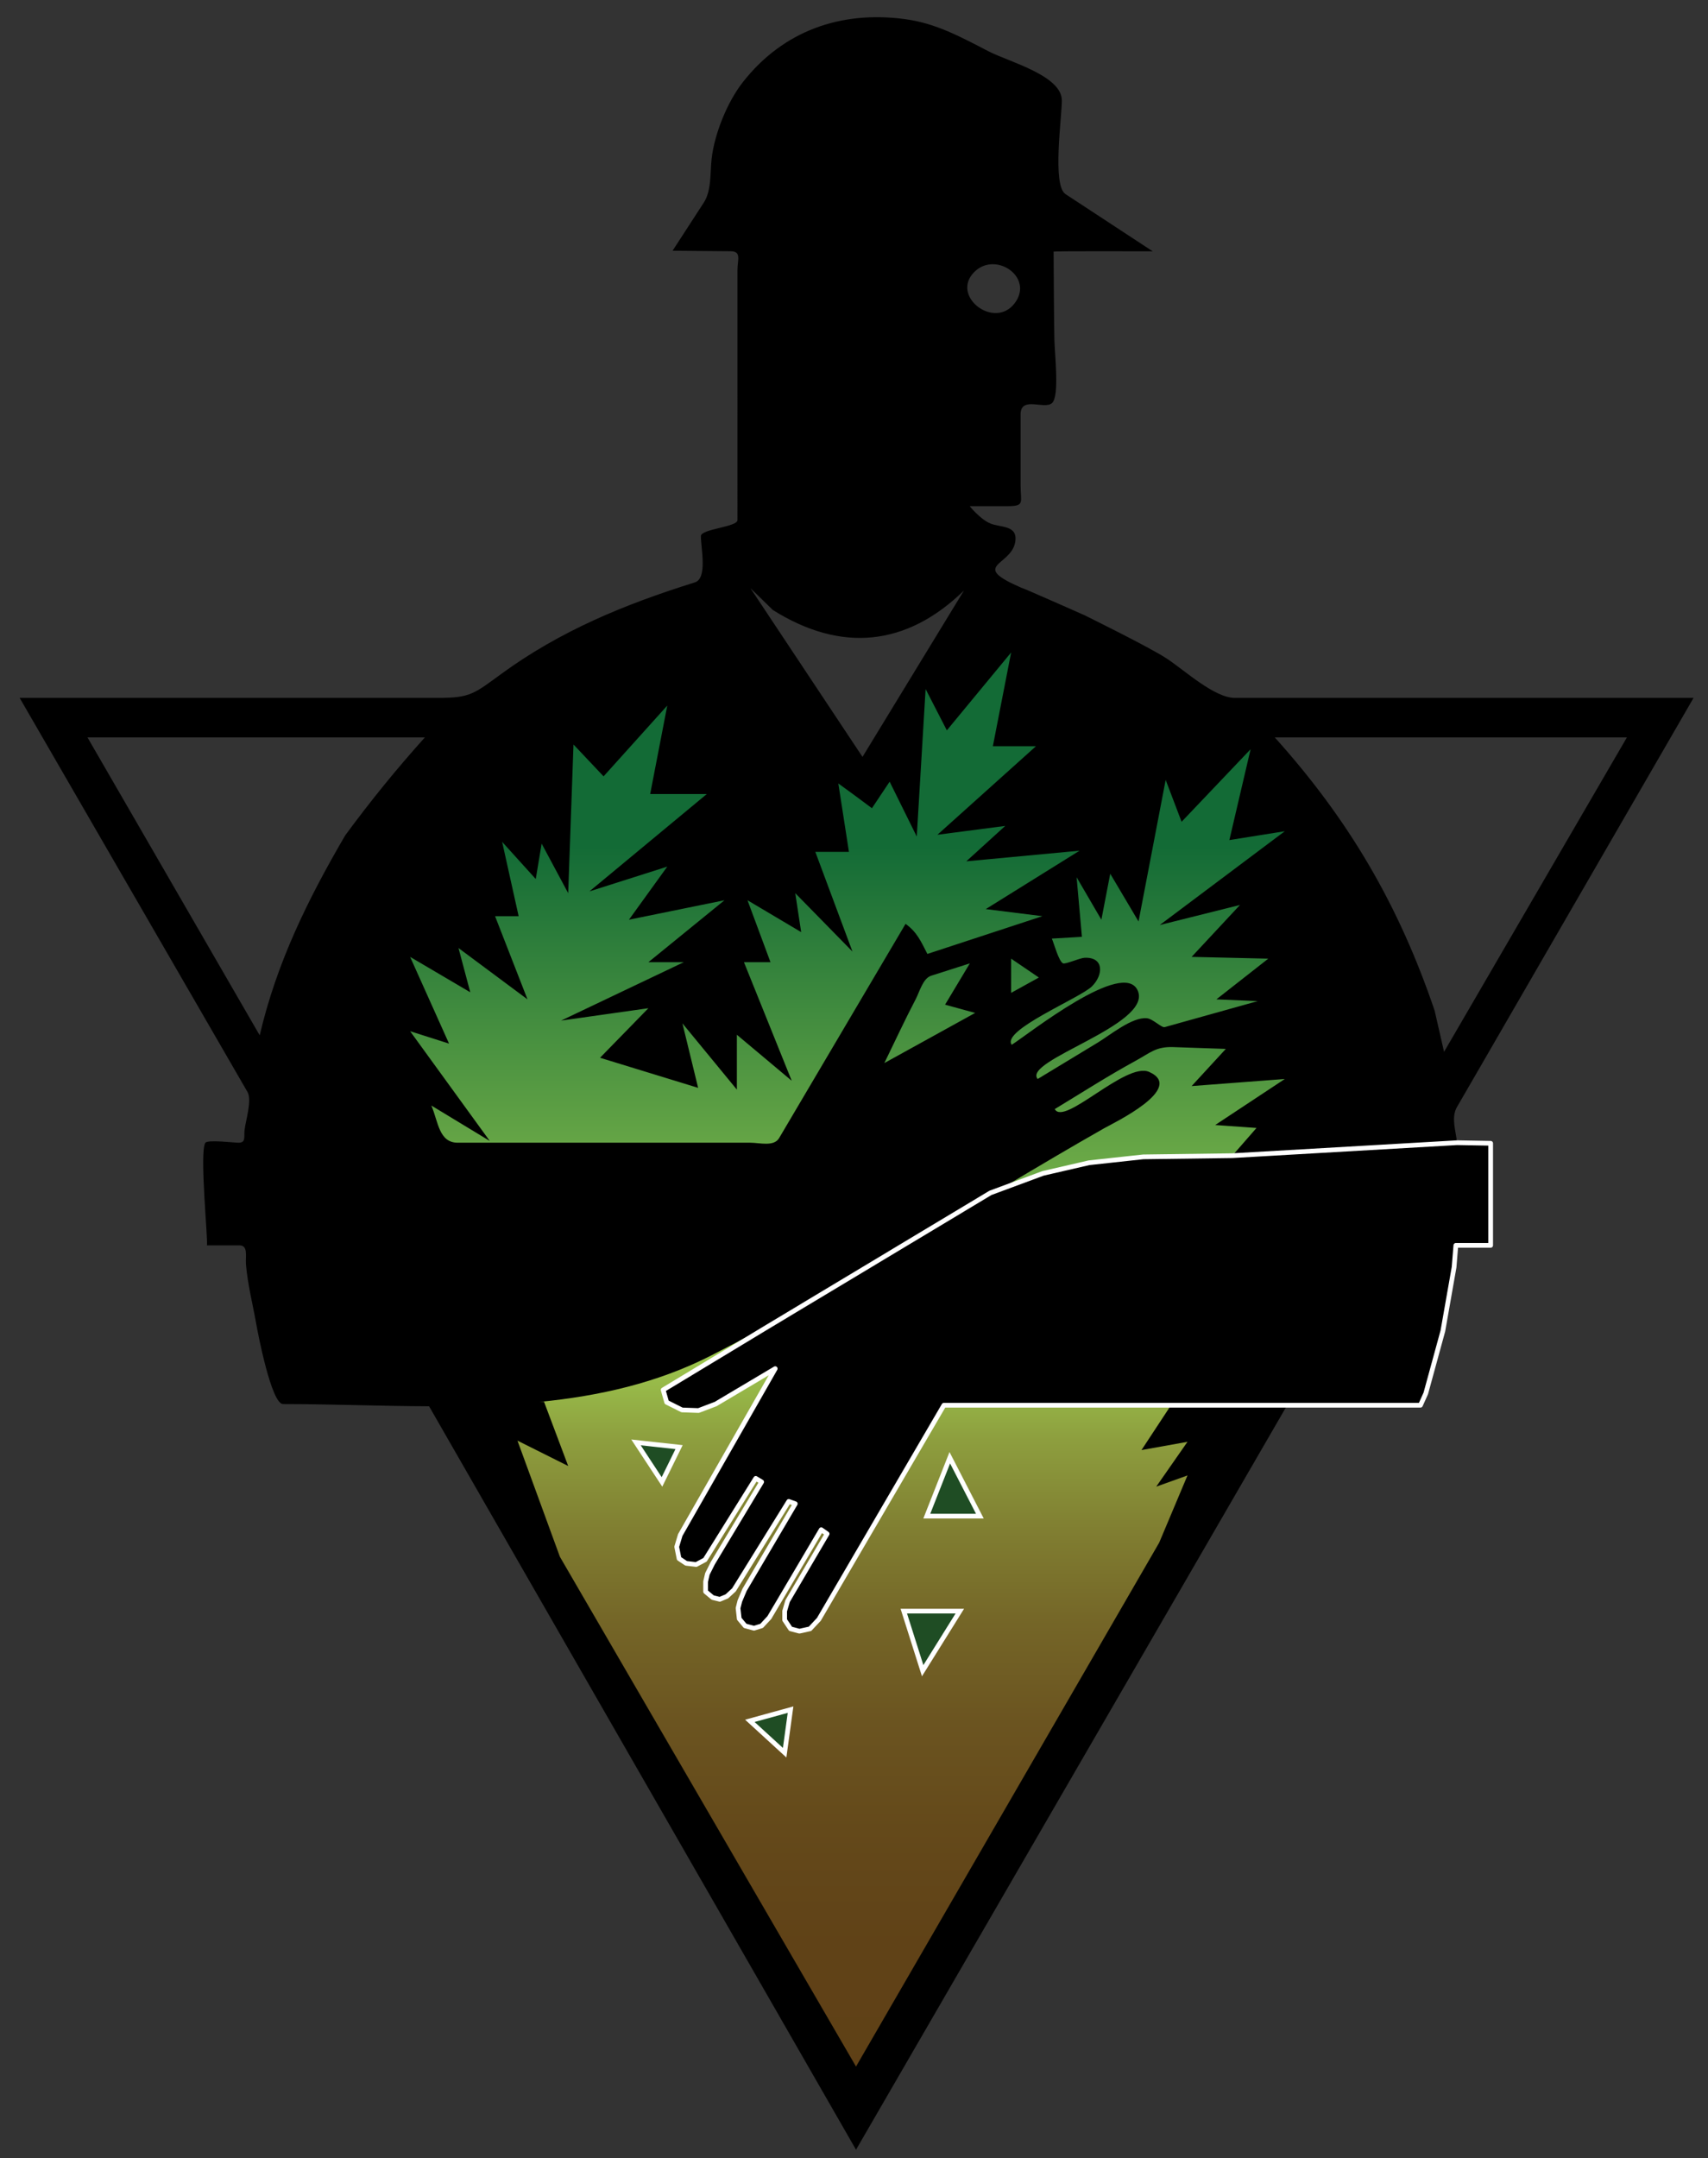
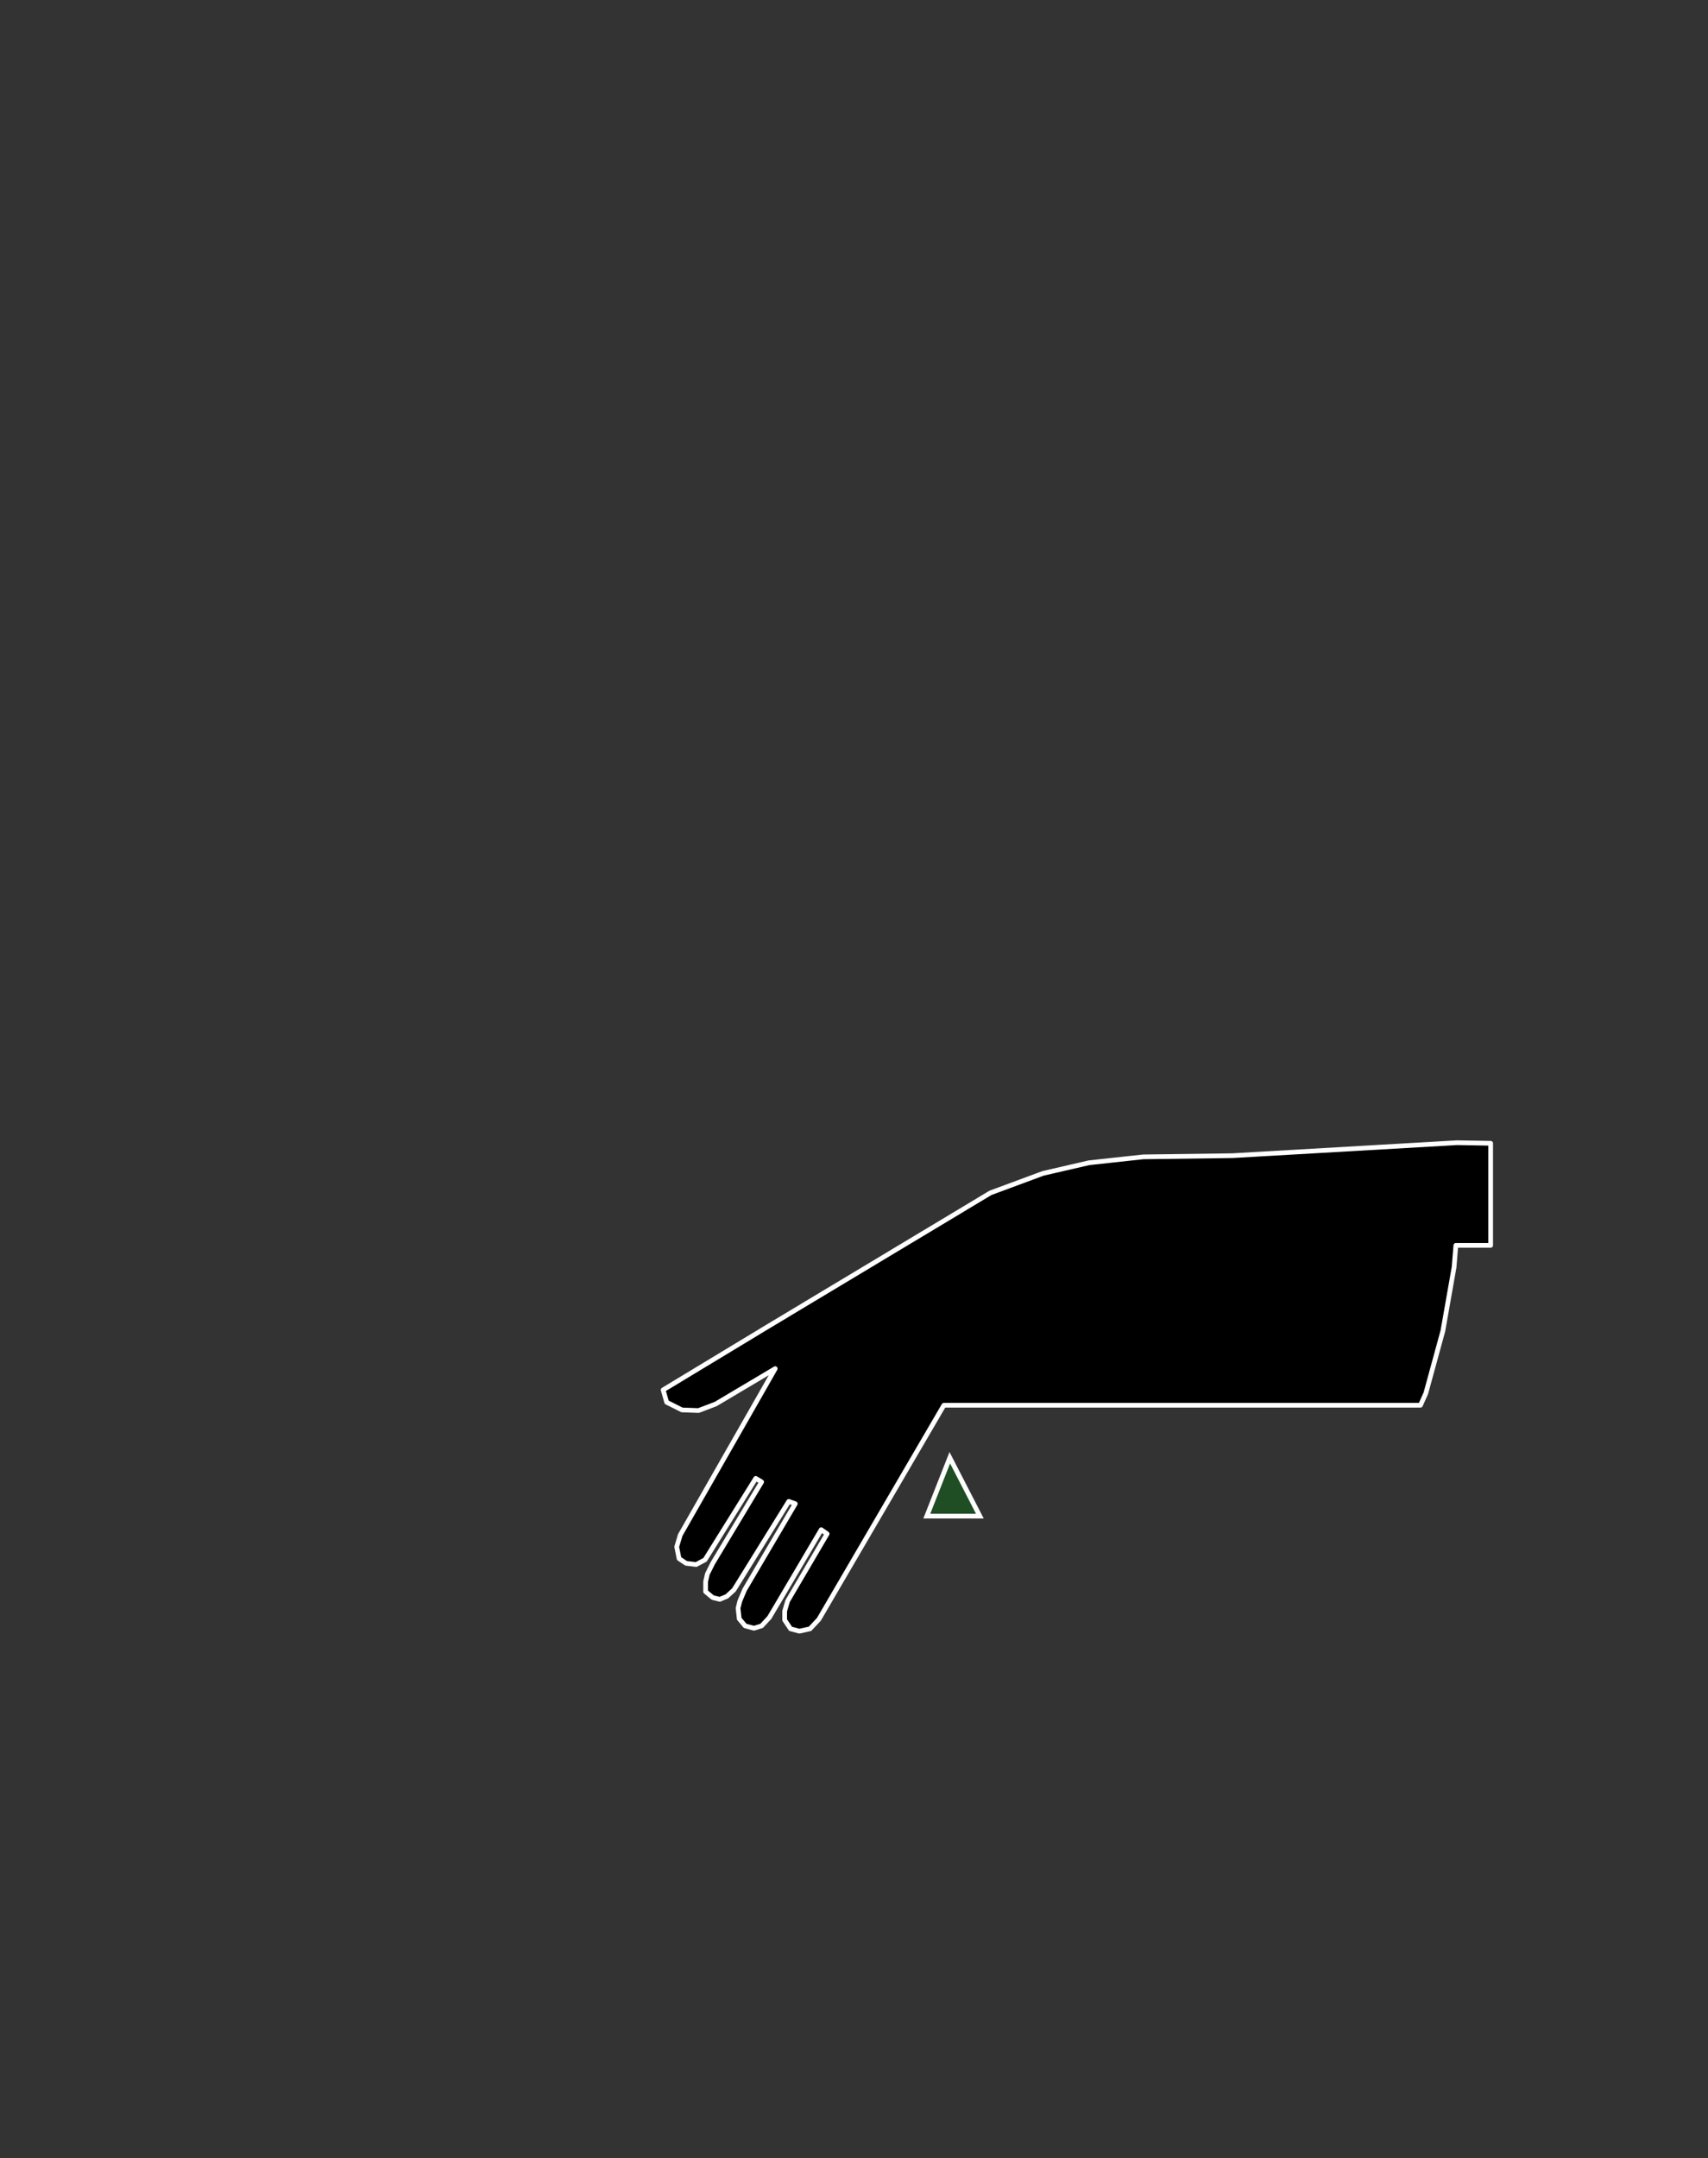
<svg xmlns="http://www.w3.org/2000/svg" xmlns:ns1="http://sodipodi.sourceforge.net/DTD/sodipodi-0.dtd" xmlns:ns2="http://www.inkscape.org/namespaces/inkscape" version="1.1" id="forrestry" x="0px" y="0px" width="723.958px" height="914.583px" viewBox="0 0 723.958 914.583" enable-background="new 0 0 723.958 914.583" xml:space="preserve" ns1:docname="forrestry.svg" ns2:version="0.92.0 r15299">
  <rect x="0" y="0" width="723.958" height="914.583" fill="#333333" stroke="none" />
  <title id="title3721">forrestry</title>
  <defs id="defs3717" />
  <ns1:namedview pagecolor="#ffffff" bordercolor="#666666" borderopacity="1" objecttolerance="10" gridtolerance="10" guidetolerance="10" ns2:pageopacity="0" ns2:pageshadow="2" ns2:window-width="1920" ns2:window-height="1052" id="namedview3715" showgrid="false" ns2:zoom="0.9282919" ns2:cx="361.979" ns2:cy="457.2915" ns2:window-x="-9" ns2:window-y="-9" ns2:window-maximized="1" ns2:current-layer="forrestry" />
  <g id="forrestry_parts">
    <linearGradient id="grn_bkgrnd_1_" gradientUnits="userSpaceOnUse" x1="376.791" y1="269.438" x2="376.791" y2="886">
      <stop offset="0.145" style="stop-color:#136B36" id="stop3680" />
      <stop offset="0.491" style="stop-color:#9ECD50" id="stop3682" />
      <stop offset="0.493" style="stop-color:#9DC94F" id="stop3684" />
      <stop offset="0.553" style="stop-color:#8D9E3E" id="stop3686" />
      <stop offset="0.615" style="stop-color:#807E31" id="stop3688" />
      <stop offset="0.68" style="stop-color:#746527" id="stop3690" />
      <stop offset="0.747" style="stop-color:#6B5420" id="stop3692" />
      <stop offset="0.82" style="stop-color:#64491A" id="stop3694" />
      <stop offset="0.899" style="stop-color:#604217" id="stop3696" />
      <stop offset="1" style="stop-color:#5F4016" id="stop3698" />
    </linearGradient>
-     <path id="grn_bkgrnd" fill="url(#grn_bkgrnd_1_)" d="M589.083,480c0,0,14.5-84-57-165c0,0-51.5-47.5-116.5-45.5c0,0-25.5,5-35.5,43   c0,0-1.5,13-14,18c0,0-36.5-38.5-94.5-42c0,0-55-4-99.5,98c0,0-26.5,59,12.5,104c0,0,65,47,42.5,96c0,0-3.5,19-24,23.5l156.5,276   l169.5-298.5L589.083,480z" />
    <g id="leaves">
-       <polygon fill="#1F4D24" stroke="#FFFFFF" stroke-width="2" points="287.833,613.25 269.585,611.25 280.585,628   " id="polygon3702" />
      <polygon fill="#1F4D24" stroke="#FFFFFF" stroke-width="2" points="402.583,617.75 392.833,642.5 415.333,642.5   " id="polygon3704" />
-       <polygon fill="#1F4D24" stroke="#FFFFFF" stroke-width="2" points="335.085,724.5 317.833,729.25 332.585,742.75   " id="polygon3706" />
-       <polygon fill="#1F4D24" stroke="#FFFFFF" stroke-width="2" points="383.085,682.75 406.833,682.75 391.083,708   " id="polygon3708" />
    </g>
-     <path id="icon" d="M523.404,295.75c-8.74,0-21.32-11.75-28.99-16.75c-7.66-5-34.83-18.33-34.83-18.33s-26.67-11.84-26.52-11.53   c-22.311-9.64-4.74-9.27-2.811-19.14c1.5-7.67-6.17-6.33-10.5-8.17c-4.34-1.83-8.74-7.33-8.74-7.33s10.58,0,15.87,0   c7.69,0,5.7-1.48,5.7-8.99v-29.85c0-8.11,10.3-1.83,13.4-4.91c3.1-3.08,1.1-20.08,0.93-26.92c-0.16-6.83-0.33-32.83-0.33-37.18   c0-0.3,37.89-0.15,42-0.15c-12.32-8.08-24.65-16.16-36.97-24.25c-5.69-3.73-1.53-32.67-1.53-39.62c0-10.64-22.26-16.35-31-20.85   c-11.76-6.06-22.25-11.91-35.57-13.69c-27.189-3.62-51.55,4.97-68.61,26.68c-6.64,8.45-12.1,21.97-13.28,32.6   c-0.66,5.96,0,13.38-3.32,18.5c-4.41,6.79-8.81,13.59-13.22,20.38c8.21,0.07,16.43,0.15,24.64,0.22c4.69,0.05,2.86,3.69,2.86,7.99   V220.4c0,2.96-15.5,3.73-15.5,6.8c0,5.18,2.88,17.9-2.58,19.61c-29.56,9.23-56.96,20.46-82.13,38.85   c-11.39,8.34-13.18,10.09-26.37,10.09H8.333c32.19,55.67,64.39,111.35,96.58,167.02c1.99,3.45-0.83,12.271-1.25,16.101   c-0.33,3.07,0.66,5.38-2.6,5.38c-1.95,0-12.89-1.35-13.98,0c-2.76,3.43,1.38,43.5,0.57,43.5h13.85c3.8,0,2.48,4.77,2.75,8.06   c0.7,8.391,2.88,16.851,4.34,25.131c0.81,4.63,6.5,34.06,11.37,34.06c20.12,0,40.99,0.87,61.91,0.94L362.833,911l182.75-315.5   h-49.25l-12.5,19l19.5-3.5l-13.25,19l13.25-4.75l-12,28.5l-128.5,222l-125.5-216l-18-49.25l21.5,10.75L230.583,594l-1.86,0.09   c25.24-2.49,49.83-8.01,72.56-19.59c57.11-29.09,110.96-64.69,166.72-96.37c3.85-2.18,34.7-16.92,19.08-23.88   c-9.88-4.4-36.08,23.2-40,15.75c11.31-6.84,22.47-14.03,34.08-20.36c6.5-3.55,8.78-6.16,16.15-5.91   c7.42,0.26,14.85,0.51,22.27,0.77c-4.83,5.25-9.67,10.5-14.5,15.75l39.5-3l-29.5,19.5c5.83,0.42,11.67,0.83,17.5,1.25   c-3.42,3.92-6.83,7.83-10.25,11.75c31.75-1.83,63.5-3.67,95.25-5.5c-0.47-4.9-2.6-10.67-0.05-15.08   c3.18-5.49,6.359-10.99,9.54-16.48l35.13-60.75c18.54-32.06,37.09-64.13,55.63-96.19H523.404z M412.083,116.25   c8.73-10.78,26.64,0.86,18,12.25C421.734,139.51,403.914,126.33,412.083,116.25z M327.583,258.5c28.83,18.1,56.59,15.51,81-8.25   c-14.33,23.5-28.67,47-43,70.5c-15.83-23.83-31.67-47.67-47.5-71.5L327.583,258.5z M110.083,438.75   c-24.33-42.08-48.67-84.17-73-126.25h143c-12.11,13.47-23.02,26.91-33.75,41.5C130.534,381,117.213,408.09,110.083,438.75z    M330.233,482.3c-2.21,3.74-8.26,1.95-12.27,1.95h-123.96c-7.98,0-8.24-8.91-11.17-15.75l24.75,15l-33.75-46.5l16.5,5.25   l-16.5-36.75l25.5,15l-5-18.75l29.25,21.75c-4.58-11.75-9.17-23.5-13.75-35.25h10c-2.33-10.5-4.67-21-7-31.5l14.25,15.75   c0.83-5,1.67-10,2.5-15l11.25,21l2.25-63l12.75,13.5l27-30c-2.42,12.5-4.83,25-7.25,37.5h24l-49.75,41.25l33-10.5l-16.25,22.5   l40.5-8.25l-32.25,26.25h15l-52,24.75l37-5.25c-6.83,7-13.67,14-20.5,21c13.86,4.25,27.72,8.5,41.58,12.75   c-2.22-9.11-4.44-18.22-6.66-27.33l23.08,28.08V438.5l23.25,19.5l-20.25-50.25h11.25l-9.75-26.25c7.58,4.5,15.17,9,22.75,13.5   c-0.83-5.5-1.67-11-2.5-16.5l24.25,24.75c-5.25-14.08-10.5-28.17-15.75-42.25h14.25c-1.5-9.67-3-19.33-4.5-29   c4.76,3.48,9.55,6.94,14.25,10.5l7.5-11.25c3.83,7.75,7.67,15.5,11.5,23.25l3.75-62.5c3,5.83,6,11.67,9,17.5   c9.08-11,18.17-22,27.25-33c-2.58,13.25-5.17,26.5-7.75,39.75h18.25l-41.75,37.5l28.75-3.75l-16.5,15l48-4.5l-39.75,24.75l24,3   l-48.75,16c-2.69-5.23-4.39-9.27-9.25-12.75c-11.92,20.19-23.83,40.37-35.75,60.56C342.133,462.14,336.184,472.22,330.233,482.3z    M440.333,414.25c-3.92,2.17-7.83,4.33-11.75,6.5v-14.5C432.503,408.92,436.414,411.58,440.333,414.25z M374.833,450.5   c4.42-9.01,8.63-18.17,13.29-27.05c1.62-3.09,3.06-8.84,6.53-9.95c5.479-1.75,10.949-3.5,16.43-5.25c-3.5,5.83-7,11.67-10.5,17.5   c4.25,1.17,8.5,2.33,12.75,3.5L374.833,450.5z M491.583,392l34-8.5c-6.83,7.33-13.67,14.67-20.5,22c10.83,0.25,21.67,0.5,32.5,0.75   l-22,17.25l17.5,0.75c-8.86,2.48-17.72,4.95-26.58,7.43c-4.27,1.19-8.54,2.39-12.81,3.58c-1.37,0.38-5-3.52-7.61-3.76   c-6.24-0.58-15.66,7.22-20.65,10.24c-8.529,5.17-17.069,10.34-25.6,15.51c-6.69-7.85,48.29-22.79,42.5-37.25   c-5.7-14.26-46.92,18.63-53.5,22.75c-4.51-6.16,28.97-19.78,34-24.75c4.85-4.79,5.26-12.49-3.13-12.12   c-1.93,0.08-8.14,2.83-9.12,2.37c-1.83-0.87-3.85-8.5-4.75-10.5l12.75-0.75c-0.75-8.42-1.5-16.83-2.25-25.25l10.5,18l3.75-19.5   l12,20.25l11.5-60c2.25,5.92,4.5,11.83,6.75,17.75l29.25-30.75c-3,12.83-6,25.67-9,38.5c7.83-1.25,15.67-2.5,23.5-3.75L491.583,392   z M612.083,445.75l-4-17.5c-15.16-44.61-36.22-80.72-67.75-115.75h149.25C663.753,356.92,637.914,401.33,612.083,445.75z" />
    <polygon id="l_arm" stroke="#FFFFFF" stroke-width="2" stroke-linecap="round" stroke-linejoin="round" points="325.333,562.25    419.833,505.5 442.083,497.25 461.583,492.75 484.583,490.25 522.333,489.75 617.583,484.25 631.833,484.5 631.833,527.75    617.083,527.75 616.333,537 611.583,564 604.333,590.5 602.083,595.5 545.583,595.5 496.333,595.5 400.083,595.5 347.085,686.25    343.333,690.25 338.833,691.25 335.085,690.25 332.585,686.5 332.585,682.75 333.833,678.5 350.585,650 348.085,648.25    330.085,678.75 326.085,685.5 322.833,689 319.585,690 315.833,689 313.333,686 312.833,681.5 313.585,678.5 315.585,673.75    337.085,637.25 334.333,636.25 311.085,673.75 308.085,676.5 305.085,677.75 302.085,677 299.085,674.5 299.085,670.25    299.833,667 302.085,662.5 322.833,628 320.333,626.5 298.833,661 295.085,663 290.833,662.5 287.833,660.5 286.833,655.5    288.333,650.5 328.585,580 303.333,595 296.085,597.75 289.085,597.5 282.585,594.25 281.085,589  " />
  </g>
</svg>